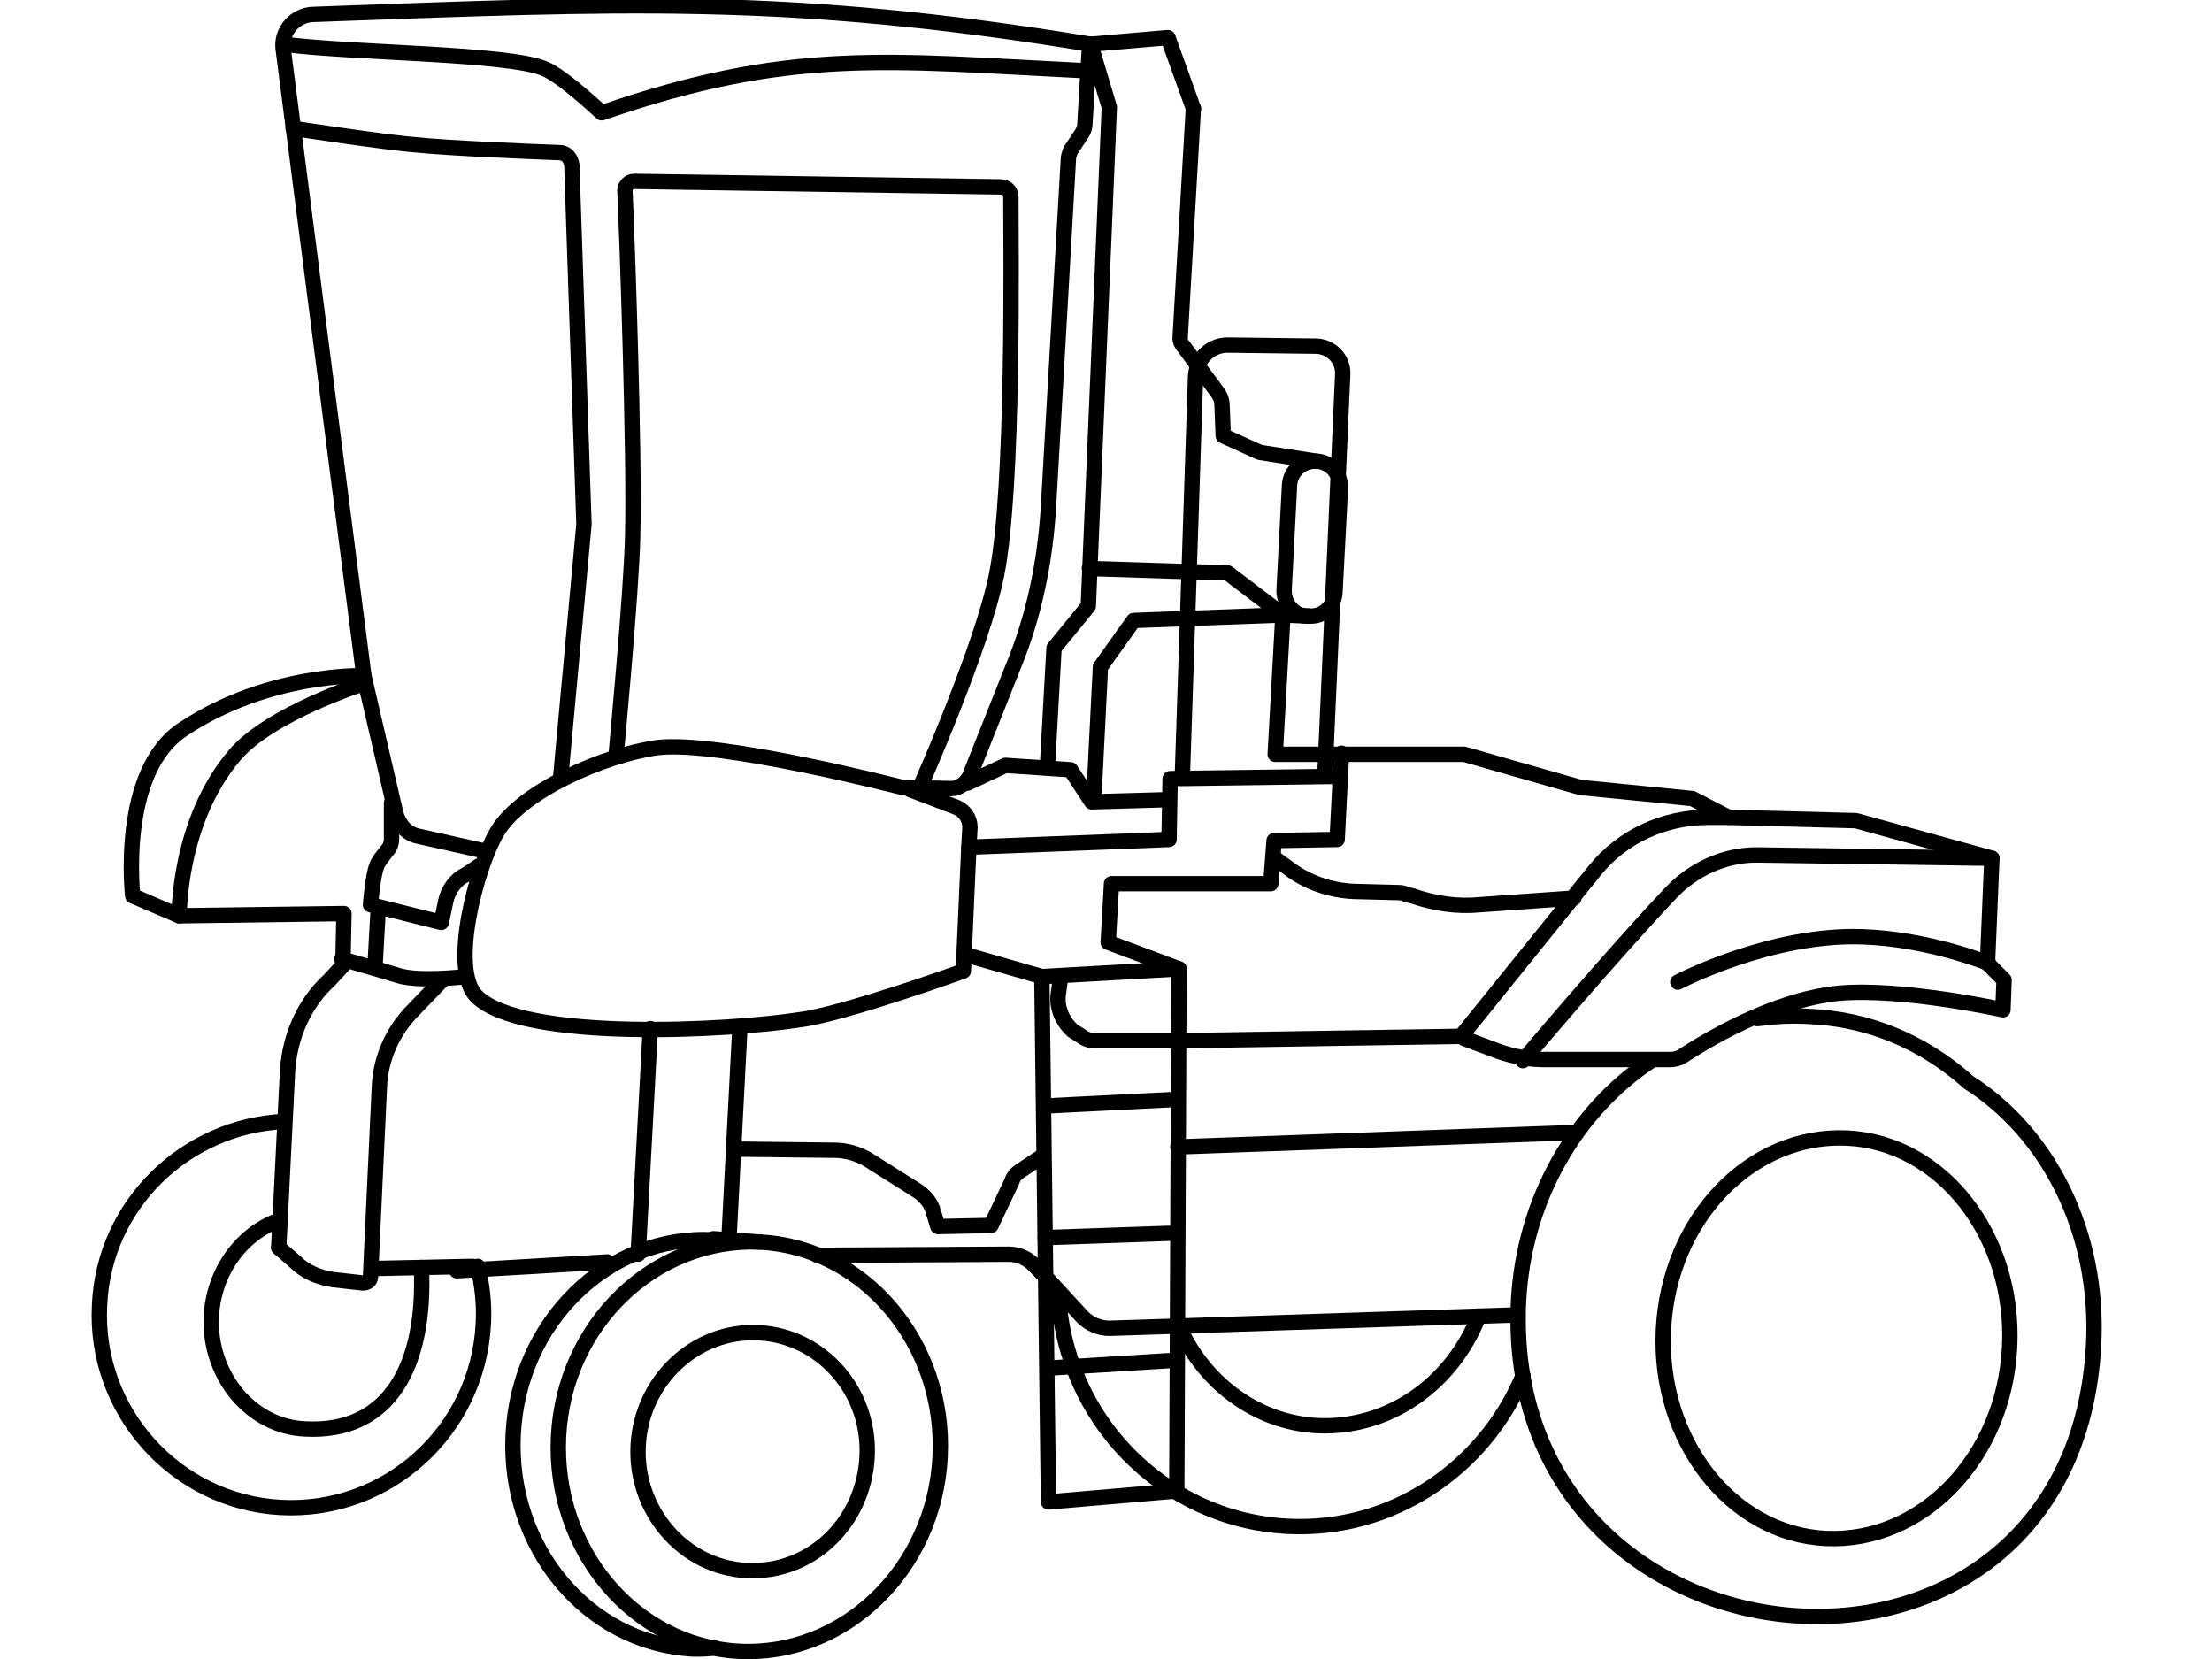
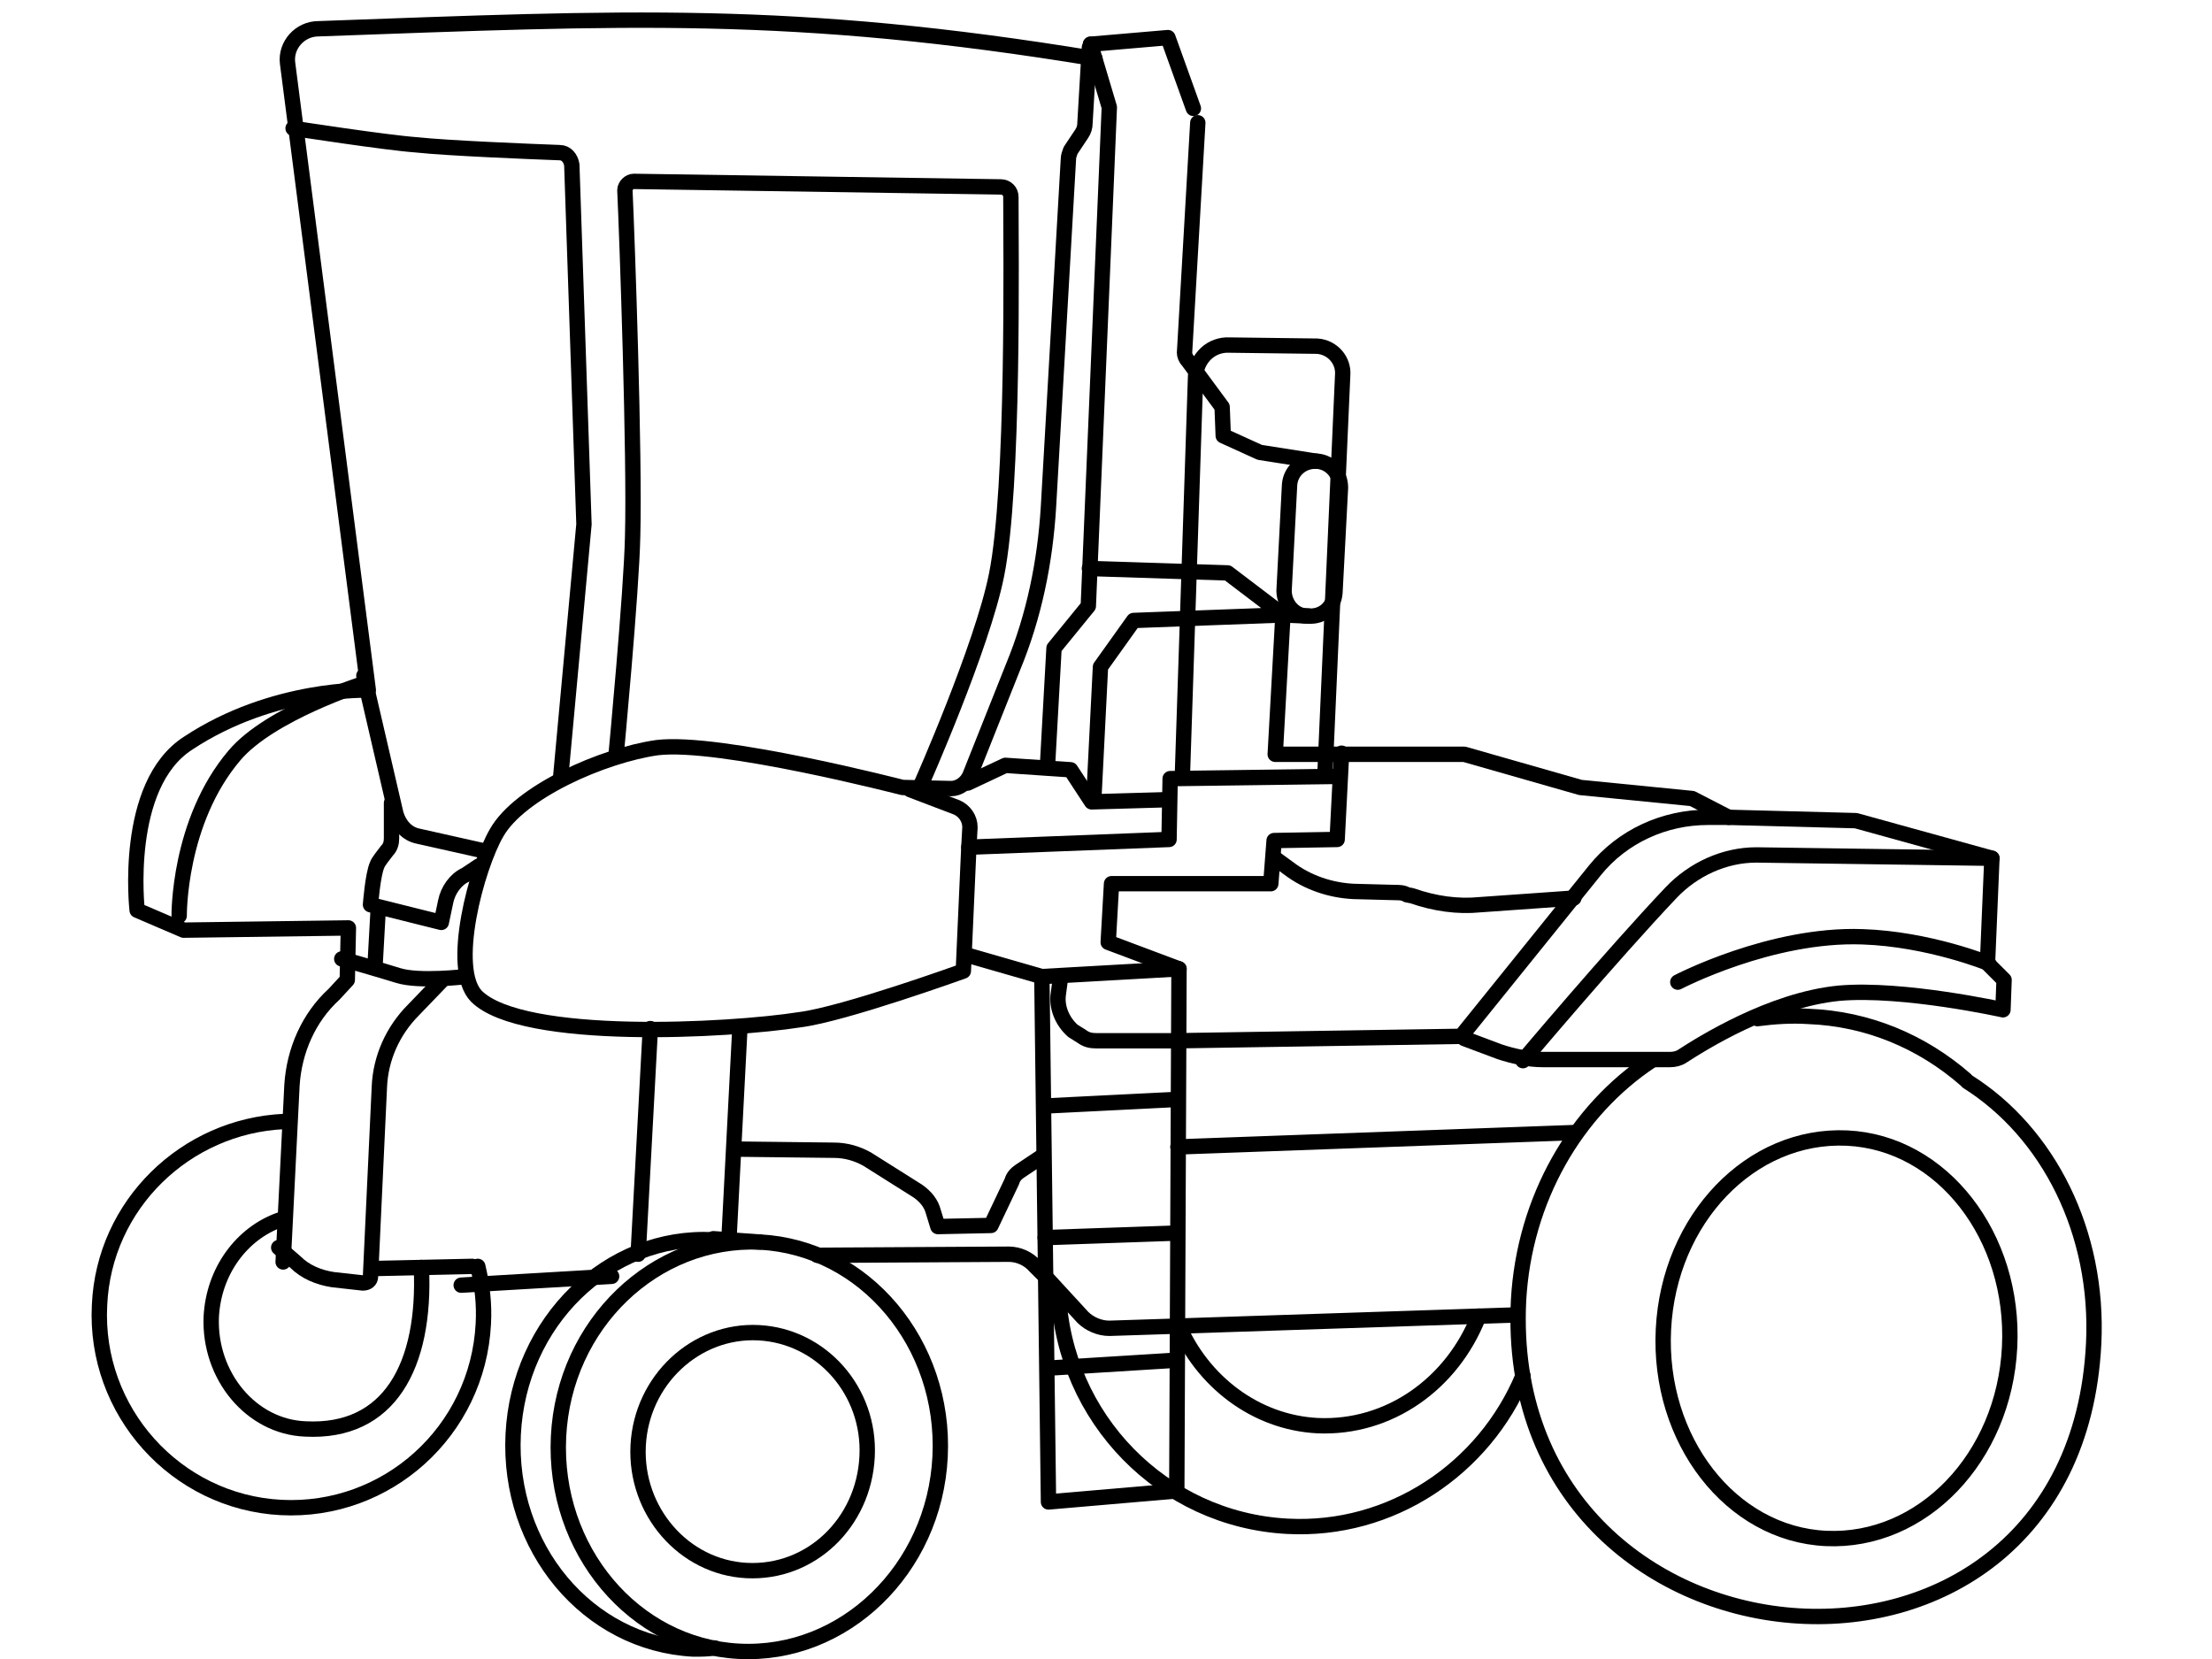
<svg xmlns="http://www.w3.org/2000/svg" xml:space="preserve" width="2in" height="1.5in" version="1.1" style="shape-rendering:geometricPrecision; text-rendering:geometricPrecision; image-rendering:optimizeQuality; fill-rule:evenodd; clip-rule:evenodd" viewBox="0 0 2000 1500">
  <defs>
    <style type="text/css">
   
    .str0 {stroke:black;stroke-width:13.886;stroke-linecap:round;stroke-linejoin:round}
    .fil0 {fill:none;fill-rule:nonzero}
   
  </style>
  </defs>
  <g id="Layer_x0020_1">
    <path class="fil0 str0" d="M1183 557l-1 0c-12,0 -21,-11 -21,-23l5 -96c1,-12 11,-21 23,-21l2 0c12,1 21,11 21,24l-5 95c-1,13 -11,22 -24,21z" />
-     <path class="fil0 str0" d="M1190 417l-51 -8 -33 -15 -1 -26c0,-5 -1,-9 -4,-13l-31 -42c-2,-2 -3,-5 -3,-7l12 -208m-93 -58c-274,-45 -425,-37 -702,-27 -17,0 -30,15 -28,31l73 567c0,0 -86,-3 -163,48 -59,38 -46,151 -46,151l42 18 149 -2 -1 47 -12 13c-23,21 -36,51 -38,82l-8 160m161 21l136 -8" />
+     <path class="fil0 str0" d="M1190 417l-51 -8 -33 -15 -1 -26l-31 -42c-2,-2 -3,-5 -3,-7l12 -208m-93 -58c-274,-45 -425,-37 -702,-27 -17,0 -30,15 -28,31l73 567c0,0 -86,-3 -163,48 -59,38 -46,151 -46,151l42 18 149 -2 -1 47 -12 13c-23,21 -36,51 -38,82l-8 160m161 21l136 -8" />
    <path class="fil0 str0" d="M1183 557l-23 -1 -7 126 171 0 105 30 101 10 33 17 115 3 123 34 -4 95 15 15 -1 27c0,0 -90,-20 -148,-15 -62,6 -125,46 -142,57 -3,2 -7,3 -11,3l-115 0c-13,0 -27,-3 -39,-7l-32 -12" />
    <polyline class="fil0 str0" points="989,722 995,603 1025,561 1160,556 1110,518 985,514 " />
    <polyline class="fil0 str0" points="986,40 1003,97 984,548 953,586 947,694 " />
    <path class="fil0 str0" d="M850 1317c-5,102 -87,181 -182,176 -95,-5 -168,-92 -163,-194 5,-102 87,-180 182,-176 95,5 168,92 163,194z" />
    <path class="fil0 str0" d="M646 1490c-6,1 -13,1 -19,1 -96,-5 -168,-92 -163,-194 5,-102 86,-181 181,-176" />
    <line class="fil0 str0" x1="645" y1="1120" x2="687" y2="1123" />
    <path class="fil0 str0" d="M784 1317c-3,60 -51,106 -109,103 -57,-3 -101,-54 -98,-113 3,-59 52,-105 109,-102 57,3 101,53 98,112z" />
    <path class="fil0 str0" d="M329 611l29 125c3,10 10,18 20,20l58 13" />
    <path class="fil0 str0" d="M329 618c0,0 -85,27 -117,65 -51,60 -50,145 -50,145" />
    <line class="fil0 str0" x1="669" y1="929" x2="659" y2="1122" />
    <line class="fil0 str0" x1="577" y1="1134" x2="588" y2="930" />
    <path class="fil0 str0" d="M432 1145c4,17 6,34 5,52 -5,97 -87,171 -183,166 -95,-5 -169,-87 -164,-183 4,-91 78,-162 167,-166" />
    <path class="fil0 str0" d="M381 1146c4,89 -29,150 -105,146 -49,-2 -87,-48 -85,-101 2,-42 28,-76 62,-88" />
    <path class="fil0 str0" d="M1779 978c73,46 119,136 114,237 -18,357 -537,311 -520,-39 5,-92 52,-172 120,-217" />
    <path class="fil0 str0" d="M1589 921c15,-2 31,-3 46,-2 54,2 103,23 142,57" />
    <path class="fil0 str0" d="M1817 1218c-5,100 -79,177 -166,173 -86,-4 -152,-89 -147,-189 5,-100 79,-177 166,-173 86,4 152,89 147,189z" />
    <path class="fil0 str0" d="M1368 1189l-303 10 -62 2c-9,0 -18,-4 -24,-10l-34 -37 -9 -9c-6,-7 -15,-11 -24,-11l-173 1" />
    <path class="fil0 str0" d="M1377 1244c-35,84 -119,141 -213,136 -113,-6 -202,-98 -207,-211" />
    <path class="fil0 str0" d="M1337 1190c-24,61 -81,102 -146,99 -56,-3 -104,-40 -126,-92" />
    <polyline class="fil0 str0" points="1213,681 1209,759 1152,760 1149,799 1005,799 1002,852 1066,876 1064,1348 948,1358 942,883 876,864 " />
    <line class="fil0 str0" x1="942" y1="883" x2="1066" y2="876" />
    <path class="fil0 str0" d="M1563 739l-19 0c-39,0 -77,17 -102,48l-121 150 -256 4 -74 0c-5,0 -9,-1 -13,-4l-8 -5c-10,-9 -15,-22 -13,-34l2 -15" />
    <line class="fil0 str0" x1="1424" y1="1024" x2="1065" y2="1037" />
    <line class="fil0 str0" x1="945" y1="1000" x2="1065" y2="994" />
    <line class="fil0 str0" x1="945" y1="1119" x2="1061" y2="1115" />
    <line class="fil0 str0" x1="948" y1="1237" x2="1061" y2="1230" />
    <path class="fil0 str0" d="M1208 702l-150 2 -1 55 -181 7 -5 112c0,0 -108,39 -148,44 -64,10 -250,20 -292,-21 -25,-25 0,-117 18,-148 21,-37 96,-70 145,-77 56,-7 222,36 222,36l44 1c7,0 14,-5 17,-12l39 -98c19,-46 29,-95 32,-145l18 -314c0,-3 1,-5 2,-8l10 -15c2,-3 3,-6 3,-10l4 -68" />
    <path class="fil0 str0" d="M421 883c0,0 -42,5 -61,-1 -16,-5 -51,-15 -51,-15" />
    <path class="fil0 str0" d="M354 726l0 32c0,4 -1,8 -4,11 -3,4 -8,10 -9,13 -4,9 -6,36 -6,36l64 16 4 -19c2,-10 9,-20 18,-24l12 -8" />
    <path class="fil0 str0" d="M400 886l-26 27c-19,19 -30,44 -31,70l-8 171c0,4 -3,6 -7,6l-27 -3c-13,-2 -25,-7 -34,-16l-15 -13" />
    <line class="fil0 str0" x1="427" y1="1145" x2="336" y2="1147" />
    <path class="fil0 str0" d="M943 1045l-21 14c-3,2 -6,5 -7,9l-19 40 -48 1 -4 -13c-2,-8 -7,-14 -14,-19l-46 -29c-9,-5 -19,-8 -30,-8l-86 -1" />
    <path class="fil0 str0" d="M1069 703l12 -363c1,-16 14,-29 31,-28l79 1c14,1 24,13 23,26l-16 360" />
    <path class="fil0 str0" d="M1801 776l-213 -3c-29,0 -57,13 -77,34 -54,57 -134,152 -134,152" />
    <polyline class="fil0 str0" points="875,708 909,692 968,696 987,725 1057,723 " />
    <path class="fil0 str0" d="M823 714l42 16c7,3 12,10 12,18l-1 18" />
    <path class="fil0 str0" d="M1154 777l11 8c17,13 38,20 59,21l38 1c3,0 7,0 10,2l5 1c20,7 41,10 61,8l85 -6" />
    <path class="fil0 str0" d="M1798 871c0,0 -54,-22 -114,-24 -83,-3 -167,41 -167,41" />
-     <path class="fil0 str0" d="M257 40c58,8 202,8 235,22 16,6 52,40 52,40 171,-59 257,-47 438,-38" />
    <path class="fil0 str0" d="M265 116c0,0 84,13 112,15 28,3 102,6 129,7 6,0 10,5 11,11l11 325 -21 228" />
    <path class="fil0 str0" d="M833 709c0,0 55,-124 68,-189 16,-79 13,-295 13,-342 0,-5 -4,-9 -9,-9l-332 -5c-4,0 -8,4 -8,8 2,43 9,241 7,313 -1,50 -15,198 -15,198" />
    <line class="fil0 str0" x1="342" y1="821" x2="339" y2="875" />
    <polyline class="fil0 str0" points="986,40 1056,34 1079,98 " />
  </g>
</svg>